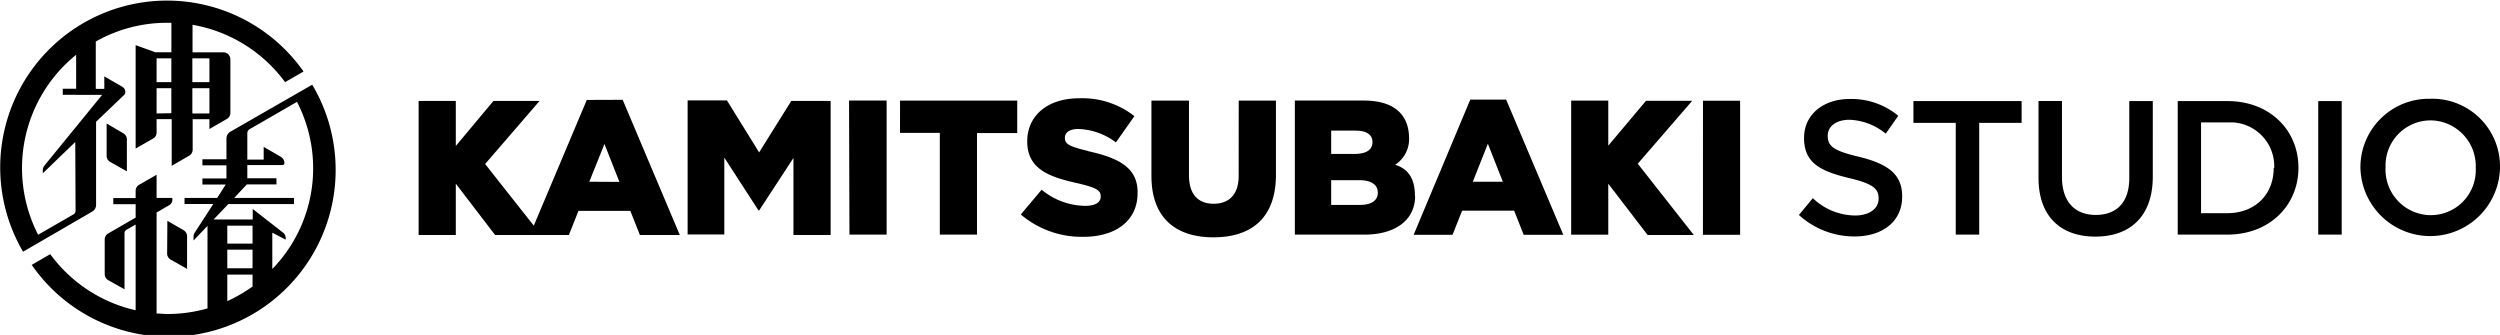
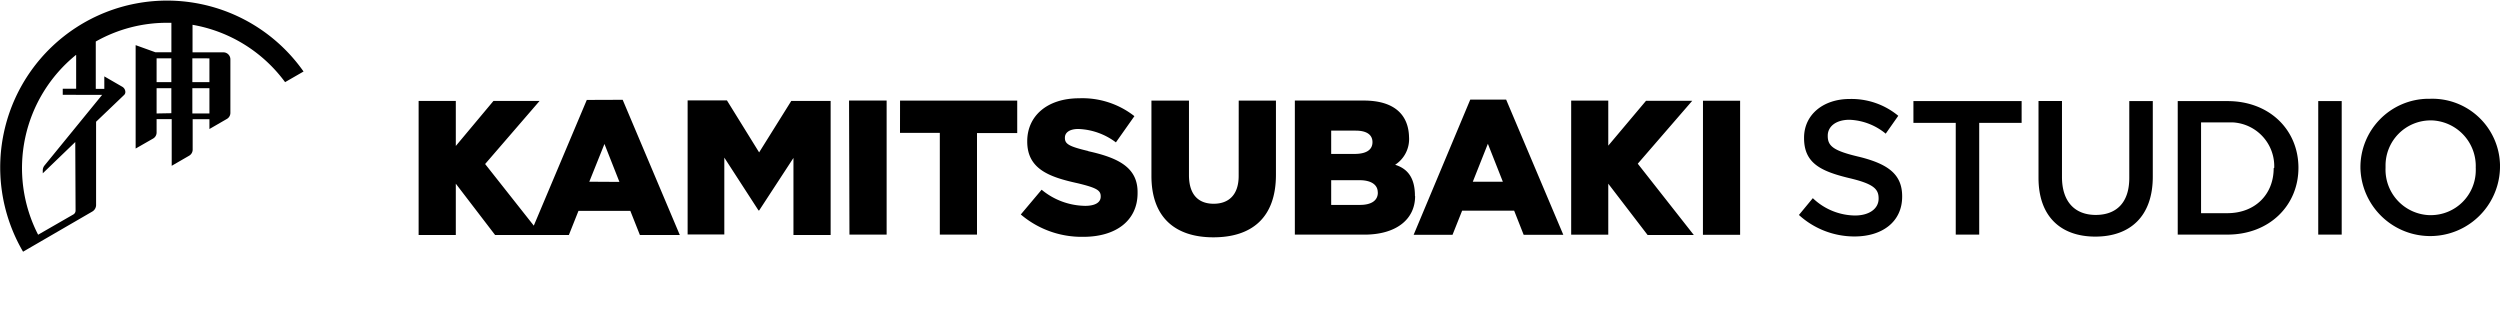
<svg xmlns="http://www.w3.org/2000/svg" id="图层_1" data-name="图层 1" viewBox="0 0 559.39 74.95">
  <title>store_ks_brand_001-1</title>
  <g id="ad223cf1-cb91-4a35-98c3-f1a159a9db06">
    <g id="b1bfe684-7b3a-434b-9eec-41f6d2aec18e">
      <path d="M28.8,431.23a1.72,1.72,0,0,0,.84-1.57V411.14l6.28-6a.89.89,0,0,0,.27-.63,1.39,1.39,0,0,0-.71-1.21l-4-2.31v2.8H29.57V393.19A32.3,32.3,0,0,1,45.63,389h.86v6.59H42.9L38.49,394v23.14l3.91-2.24a1.56,1.56,0,0,0,.78-1.35v-3h3.38V421l3.92-2.27a1.58,1.58,0,0,0,.77-1.3v-6.86H55v2.2l3.91-2.26a1.56,1.56,0,0,0,.78-1.33v-12a1.57,1.57,0,0,0-1.57-1.57h-6.9v-6.16a32.6,32.6,0,0,1,20.71,12.83l4.13-2.38a37.33,37.33,0,0,0-62.76,40.32Zm17.68-22-3.3.06v-5.65h3.3Zm0-6.95h-3.3v-5.32h3.3Zm4.7-5.32H55v5.32H51.18Zm0,6.68H55v5.65H51.18Zm-26-7.43v7.54h-3v1.37H31L18.1,420.93a1.73,1.73,0,0,0-.39,1.09v.66l7.27-7L25.05,431a1,1,0,0,1-.54.91l-7.84,4.51A32.6,32.6,0,0,1,25.14,396.19Z" transform="translate(-8.14 -383.9)" />
-       <path d="M45.54,440.65a1.54,1.54,0,0,0,.75,1.31L50,444.07v-7.33a1.59,1.59,0,0,0-.76-1.32l-3.65-2.1Z" transform="translate(-8.14 -383.9)" />
-       <path d="M58.81,414.92v4.61H53.43v1.36h5.38v2.94H53.43v1.36h5.22l-1.91,3H49.43v1.36h6.43l-4.14,6.39a1.79,1.79,0,0,0-.28,1v.78l3.13-3.28v18.47a32.93,32.93,0,0,1-8.94,1.25c-.88,0-1.65-.11-2.45-.11V431.45L46,429.81a1.39,1.39,0,0,0,.71-1.21v-.41H43.18V423l-3.93,2.26a1.56,1.56,0,0,0-.76,1.32v1.64h-5v1.37h5v3l-6.15,3.55a1.58,1.58,0,0,0-.77,1.33v7.8a1.57,1.57,0,0,0,.77,1.31L36,448.63V436.08a.86.86,0,0,1,.42-.75l2.07-1.19v19.18a32.56,32.56,0,0,1-19.11-12.55l-4.14,2.4A37.32,37.32,0,0,0,78,402.85l-18.28,10.5A1.76,1.76,0,0,0,58.81,414.92ZM64.65,448A33.81,33.81,0,0,1,59,451.28v-5.93h5.65Zm0-4.08H59v-4.16h5.65Zm0-5.52H59v-4h5.65Zm-1.28-13.24H70v-1.37H63.48v-2.95h7.85a.45.45,0,0,0,.45-.45A1.63,1.63,0,0,0,71,419l-3.86-2.24v2.85H63.48v-5.91a1.06,1.06,0,0,1,.54-.91l10.57-6.1a32.34,32.34,0,0,1-5.52,37.4v-8.13l3,1.57v-.36a1.55,1.55,0,0,0-.59-1.21l-6.79-5.3V433H55.94l3.29-3.44H73.92v-1.37H60.54Z" transform="translate(-8.14 -383.9)" />
-       <path d="M32.78,420.13l3.75,2.11V415a1.56,1.56,0,0,0-.85-1.3L32,411.54v7.27A1.58,1.58,0,0,0,32.78,420.13Z" transform="translate(-8.14 -383.9)" />
    </g>
  </g>
  <g id="b7e51d74-37e5-41c2-adfb-40d12caca1e0">
    <g id="b5a555aa-c66d-4172-8424-7908f027bbf4">
      <path d="M433.76,427.81v.09c0,5.58-4.4,8.91-10.66,8.91A18.42,18.42,0,0,1,410.66,432l3.11-3.76a13.86,13.86,0,0,0,9.42,3.88c3.25,0,5.3-1.55,5.3-3.76v-.08c0-2.13-1.19-3.28-6.75-4.57-6.36-1.55-9.93-3.41-9.93-8.91v-.09c0-5.12,4.26-8.66,10.2-8.66a16.39,16.39,0,0,1,10.88,3.76l-2.81,4a13.53,13.53,0,0,0-8.1-3.11c-3.11,0-4.87,1.56-4.87,3.55v.09c0,2.3,1.37,3.33,7.12,4.67C430.53,420.59,433.76,422.86,433.76,427.81Zm2.52-16.42h9.47v25H451v-25h9.49v-4.87H436.28Zm48.3,12.33c0,5.5-2.86,8.27-7.51,8.27s-7.55-2.94-7.55-8.49v-17h-5.25v17.2c0,8.66,5,13.14,12.72,13.14s12.85-4.48,12.85-13.41V406.52h-5.26Zm37.85-2.27h0c0,8.41-6.48,14.94-15.87,14.94H495.42V406.52h11.14C516,406.52,522.43,413,522.43,421.45Zm-5.42,0a9.81,9.81,0,0,0-9.42-10.17c-.32,0-.64,0-1,0h-5.95V431.6h5.88c6.22,0,10.37-4.21,10.37-10.06Zm9.85,14.94h5.25V406.52h-5.25Zm40.67-14.94h0a15.62,15.62,0,0,1-31.23.09v-.09A15.31,15.31,0,0,1,551.46,406h.5a15.15,15.15,0,0,1,15.57,14.71Zm-5.43,0a10.22,10.22,0,0,0-9.83-10.61H552a10.09,10.09,0,0,0-10.08,10.11c0,.17,0,.34,0,.51h0a10.19,10.19,0,0,0,9.8,10.58H552A10.06,10.06,0,0,0,562.11,422c0-.15,0-.3,0-.45Zm-175.31-15H376.45L368,416.49V406.41H359.7v30H368V425l8.8,11.48h10.34L374.6,420.53Zm-239.32-.22,12.78,30.25h-8.93l-2.14-5.4h-11.6l-2.15,5.4H118.92L110.13,425v11.48h-8.32v-30h8.32v10.08l8.43-10.08h10.32l-12.19,14.12,10.89,13.79,11.86-28.13Zm-.73,18.37-3.35-8.49L140,424.56ZM178,418l-7.2-11.63H162v30h8.21v-17.2L177.87,431H178l7.68-11.76v17.25H194v-30h-8.81Zm20.21,18.4h8.32v-30h-8.41Zm11.31-22.77h8.91v22.77h8.32V413.67h9v-7.26H209.53Zm42.11,4.06c-4.2-1-5.21-1.54-5.21-2.91v-.09c0-1.1,1-1.93,3-1.93a14.79,14.79,0,0,1,8.41,3l4.14-5.87a18.86,18.86,0,0,0-12.35-4c-7.21,0-11.63,4-11.63,9.61v.08c0,6.14,4.93,7.94,11.32,9.33,4.12,1,5.12,1.55,5.12,2.9v.1c0,1.27-1.21,2.05-3.48,2.05a15.56,15.56,0,0,1-9.74-3.61l-4.66,5.54a21,21,0,0,0,14,5c7.29,0,12.13-3.63,12.13-9.78h0C262.79,421.45,258.51,419.24,251.64,417.73Zm33.67,5.58c0,4.2-2.2,6.22-5.59,6.22s-5.53-2-5.53-6.39V406.41h-8.4v16.86c0,9.33,5.37,13.73,13.86,13.73s14-4.29,14-14V406.41h-8.33Zm39.48,4.51c0,5.18-4.2,8.62-11.37,8.62H297.87v-30H313.3c6.93,0,10,3.27,10.12,8.15a6.85,6.85,0,0,1-3.11,6.22c2.41.76,4.45,2.5,4.43,7ZM306,418.34h5.24c2.53,0,4-.86,4-2.63h0c0-1.68-1.32-2.58-3.76-2.58H306Zm10.42,8.58c0-1.55-1.29-2.7-4.08-2.7H306v5.53h6.44c2.58,0,4-1,4-2.75Zm28.73-20.73,12.79,30.25h-8.87l-2.13-5.4H335.3l-2.15,5.4h-8.7l12.67-30.25Zm-.74,18.37-3.35-8.49-3.37,8.49Zm44.77,11.88h8.32v-30h-8.31Z" transform="translate(-8.14 -383.9)" />
    </g>
  </g>
</svg>